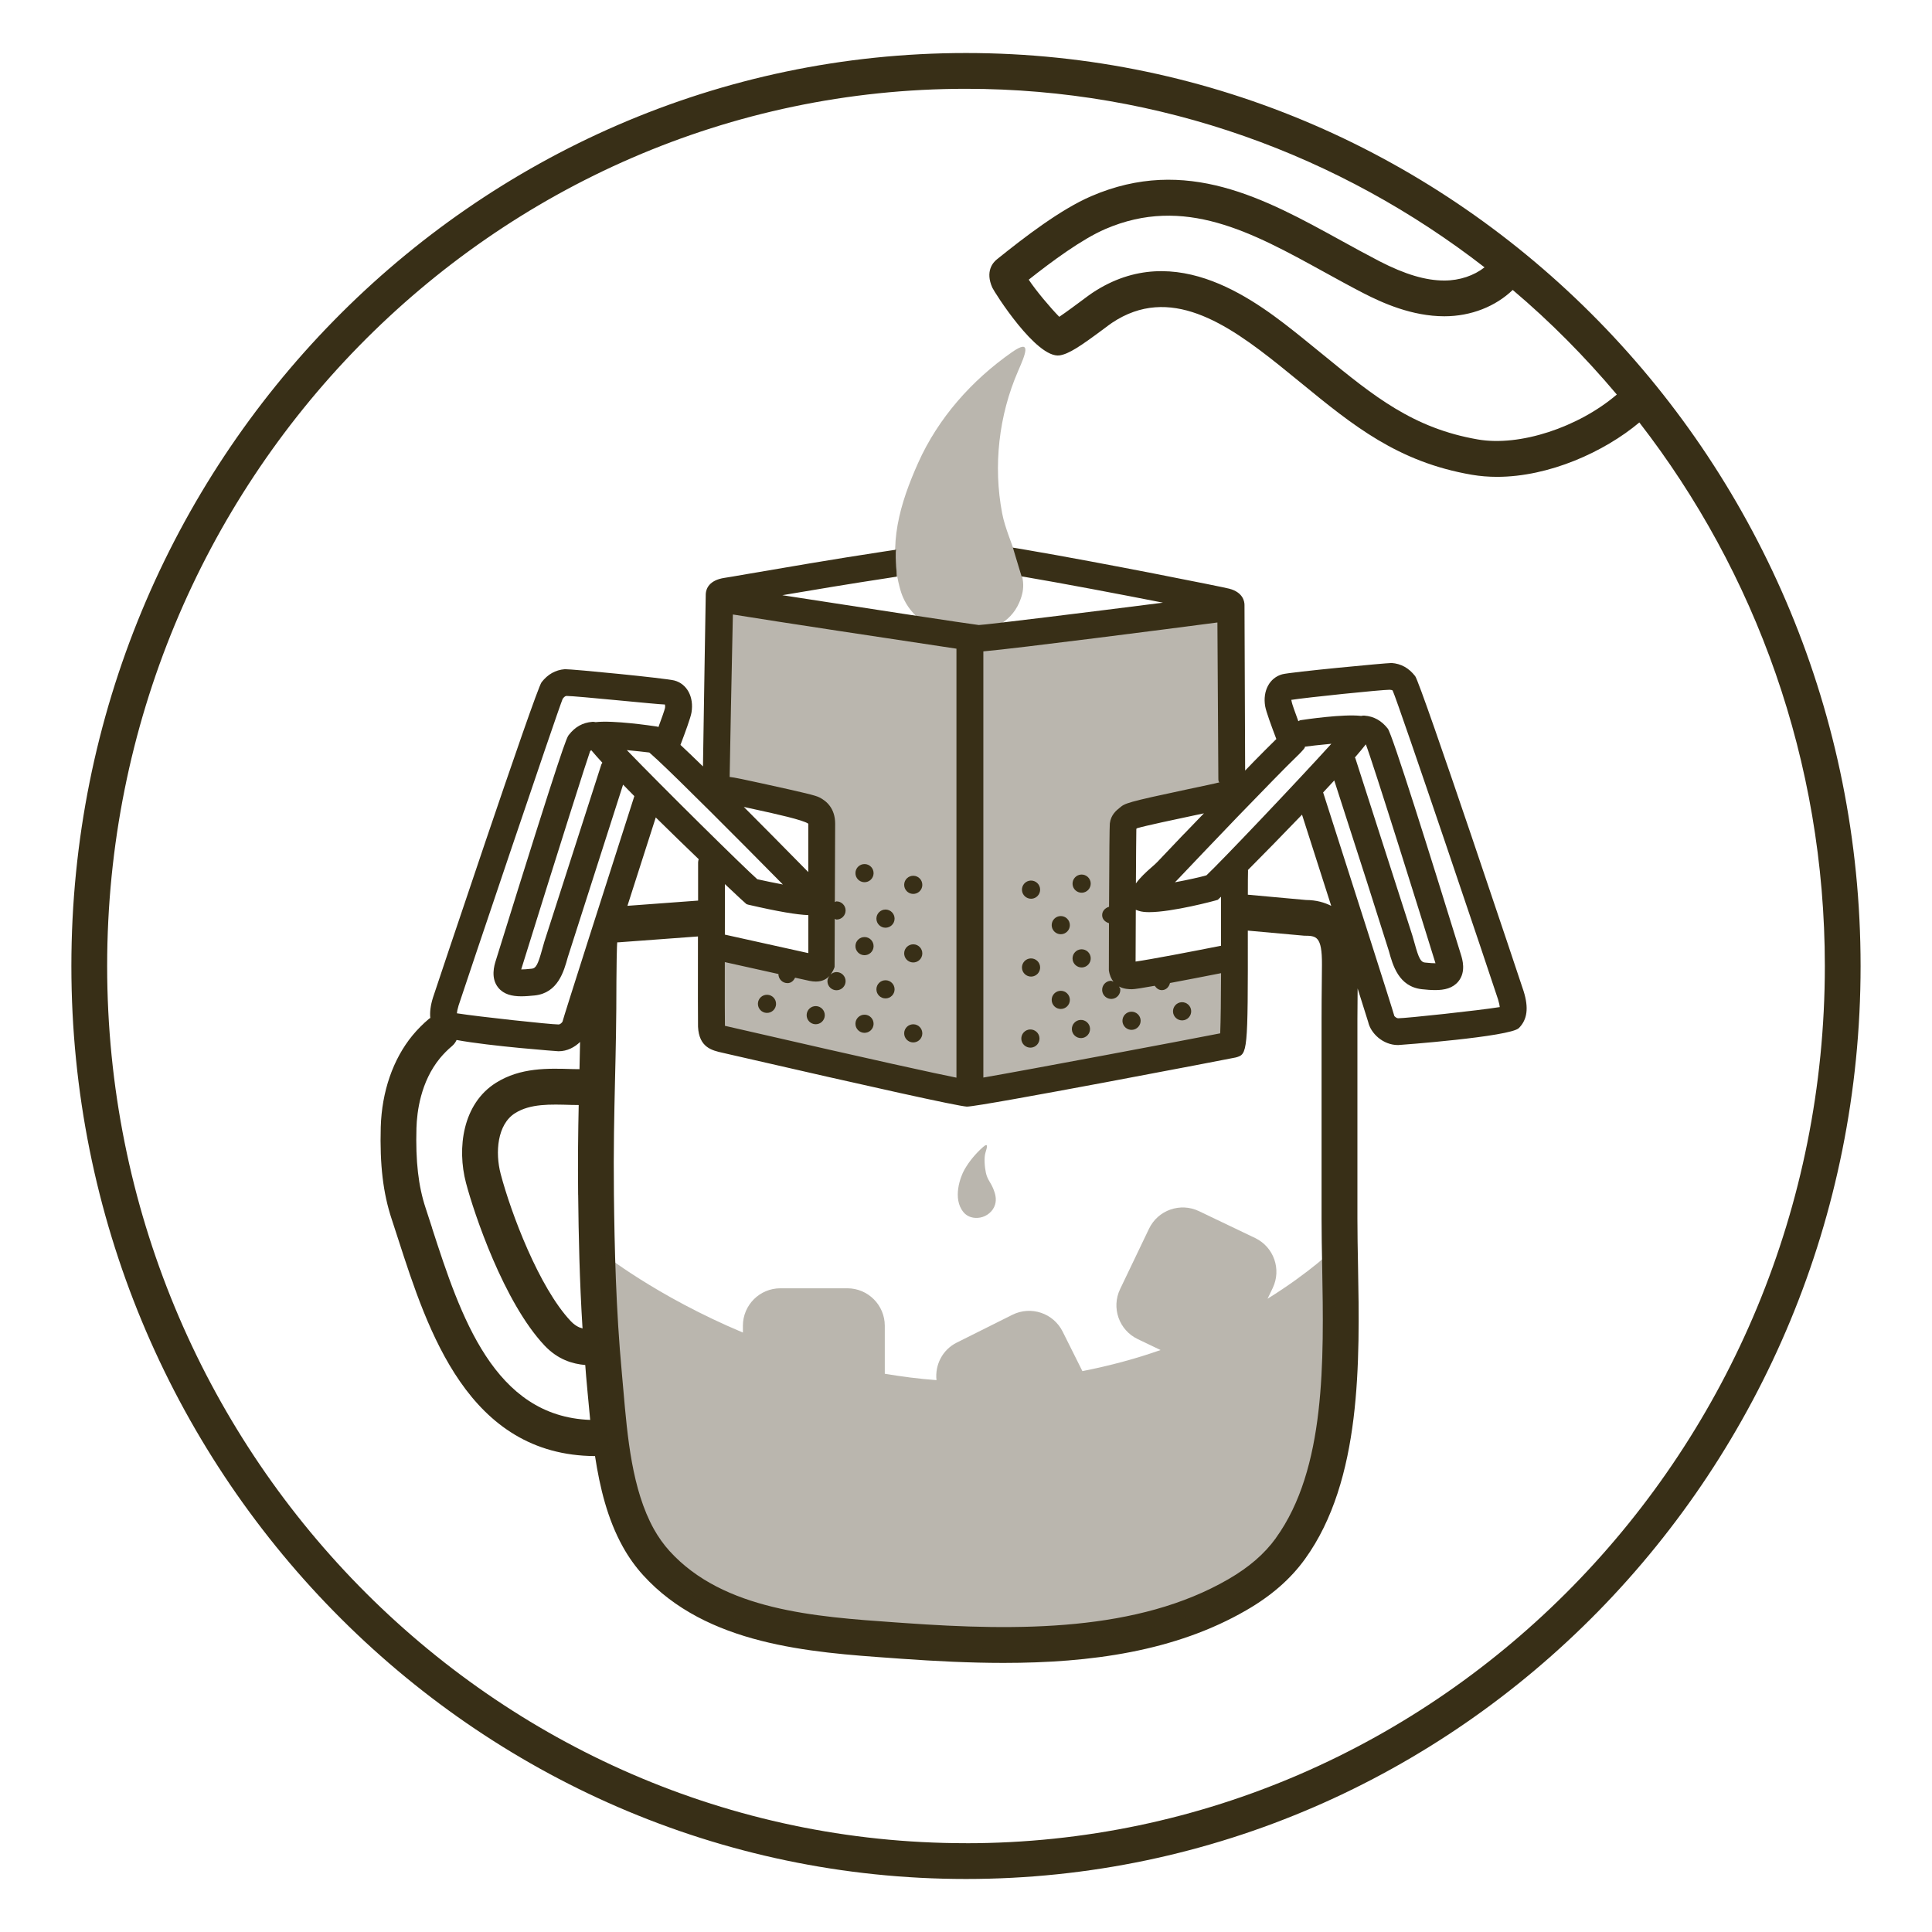
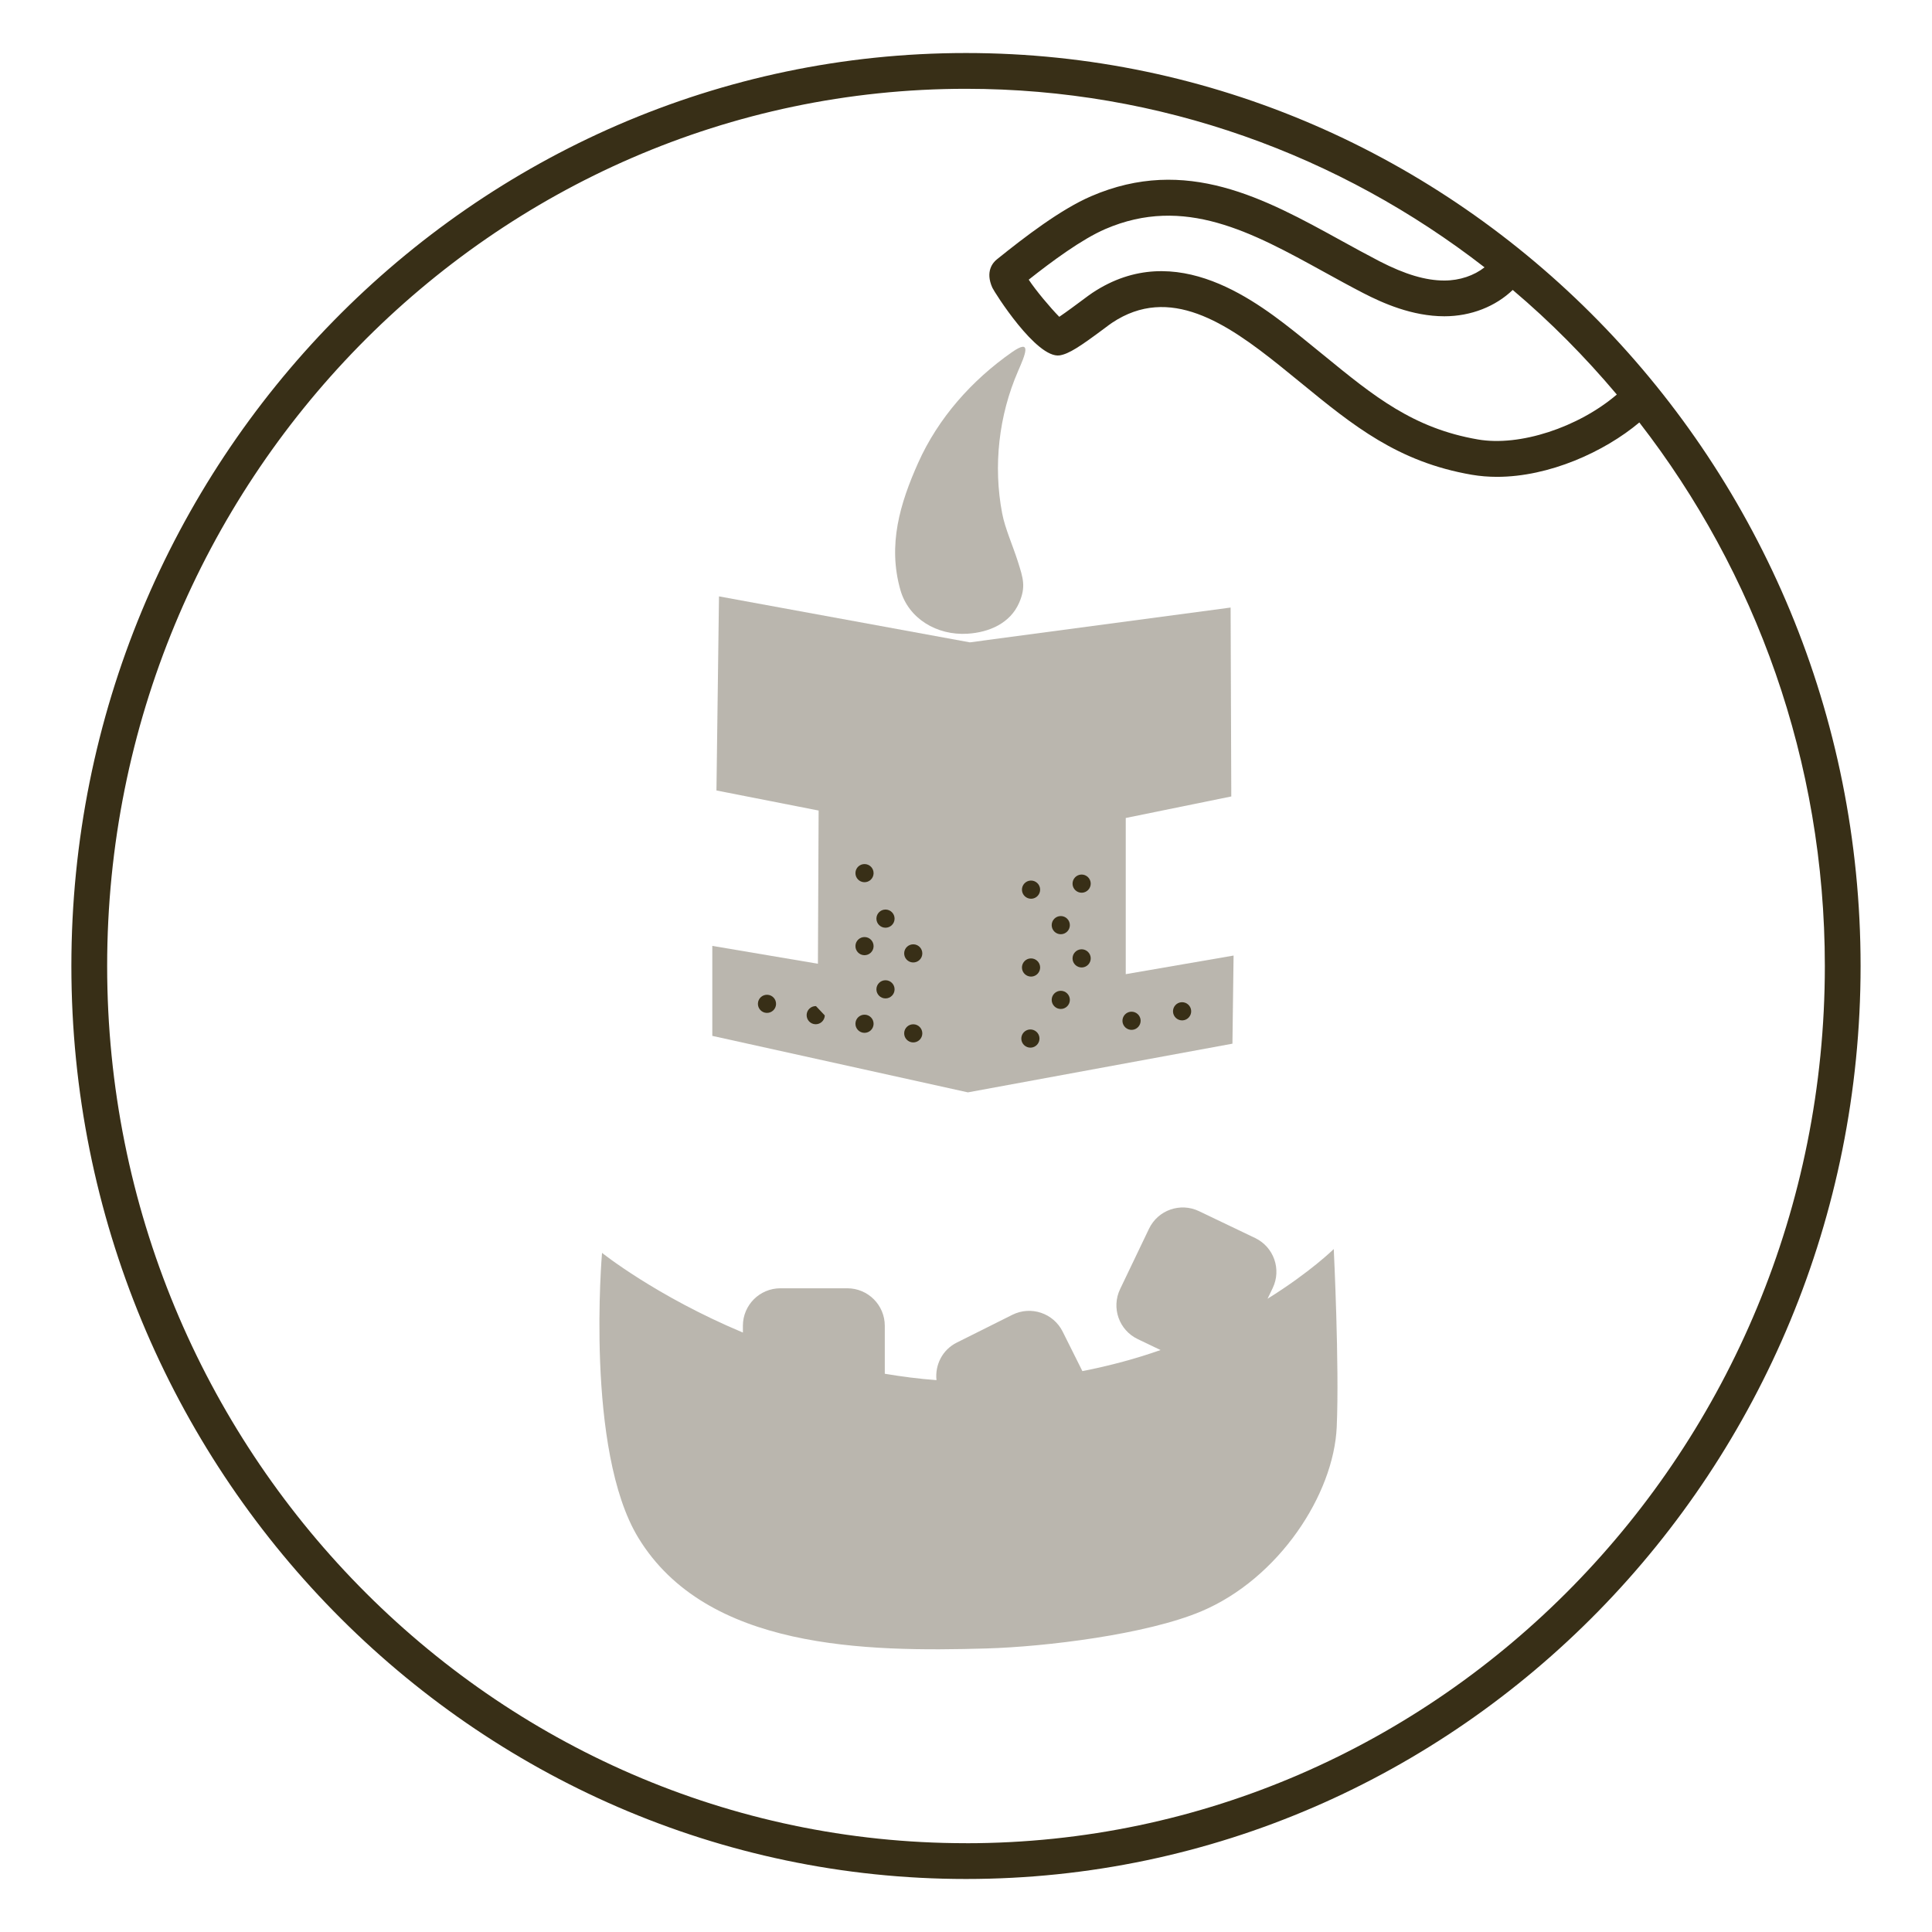
<svg xmlns="http://www.w3.org/2000/svg" viewBox="0 0 54 54" id="Layer_2">
  <defs>
    <style>.cls-1{fill:#382f17;}.cls-2{opacity:.35;}</style>
  </defs>
  <g class="cls-2">
    <polygon points="34.396 16.981 27.108 17.954 20.096 16.669 20.025 22.094 22.881 22.655 22.861 26.937 19.909 26.438 19.909 28.953 27.053 30.532 34.447 29.171 34.479 26.708 31.465 27.228 31.465 22.863 34.415 22.261 34.396 16.981" class="cls-1" />
  </g>
  <g class="cls-2">
-     <path d="M27.765,33.232c-.085-.204-.165-.256-.209-.453-.033-.151-.057-.416-.013-.558.044-.146.093-.304-.073-.156-.204.182-.382.395-.517.633-.106.187-.341.803-.021,1.186.112.134.288.179.462.148.19-.034.362-.175.418-.361.045-.149.012-.295-.047-.438Z" class="cls-1" />
-   </g>
+     </g>
  <g class="cls-2">
    <path d="M28.446,15.684c-.146-.457-.354-.912-.435-1.335-.254-1.328-.095-2.738.445-3.978.194-.446.408-.933-.175-.525-1.119.783-2.058,1.838-2.618,3.09-.509,1.139-.856,2.294-.496,3.556.228.801,1.021,1.273,1.873,1.221.616-.038,1.199-.297,1.447-.869.193-.446.109-.687-.041-1.16Z" class="cls-1" />
  </g>
  <path d="M27,1.482C13.212,1.482,1.995,12.929,1.995,27s11.217,25.518,25.005,25.518,25.004-11.447,25.004-25.518S40.787,1.482,27,1.482ZM45.19,11.028c-1.077.919-2.715,1.458-3.882,1.255-1.812-.312-2.912-1.211-4.306-2.351l-.608-.494c-1.227-.982-3.509-2.813-5.861-1.253-.058.038-.16.113-.285.207-.139.103-.447.333-.641.463-.247-.251-.653-.733-.854-1.038.651-.515,1.487-1.133,2.143-1.416,2.206-.951,4.098.092,6.101,1.194.368.203.736.405,1.107.597.54.278,1.363.648,2.267.648.748,0,1.433-.277,1.91-.736,1.05.887,2.02,1.868,2.909,2.923ZM27,51.518c-13.236,0-24.005-10.999-24.005-24.518S13.764,2.482,27,2.482c5.441,0,10.462,1.862,14.493,4.99-.29.229-.692.369-1.123.369-.522,0-1.097-.171-1.809-.537-.362-.188-.724-.386-1.083-.584-2.126-1.17-4.325-2.381-6.979-1.236-.852.367-1.857,1.138-2.639,1.768-.105.085-.328.331-.124.788.055.124,1.234,1.989,1.882,1.893.259-.041.574-.251,1.227-.737.104-.078.19-.143.239-.175,1.605-1.07,3.196.007,4.685,1.199l.601.488c1.447,1.184,2.698,2.206,4.769,2.562.23.039.466.058.703.058,1.455,0,2.996-.696,3.978-1.52,3.242,4.181,5.185,9.458,5.185,15.193,0,13.519-10.769,24.518-24.004,24.518Z" class="cls-1" />
  <path d="M33.052,28.52c.14-.007.248-.126.242-.266-.007-.14-.126-.248-.266-.242-.14.007-.248.126-.242.266.007.14.126.248.266.242Z" class="cls-1" />
  <path d="M31.639,28.785c.14-.007.248-.126.242-.266-.007-.14-.126-.248-.266-.242-.14.007-.248.126-.242.266.007.14.126.248.266.242Z" class="cls-1" />
-   <path d="M30.225,29.015c.14-.007.248-.126.242-.266-.007-.14-.126-.248-.266-.242-.14.007-.248.126-.242.266.007.14.126.248.266.242Z" class="cls-1" />
  <path d="M28.788,28.774c-.14.007-.248.126-.242.266.007.14.126.248.266.242.14-.007.248-.126.242-.266-.007-.14-.126-.248-.266-.242Z" class="cls-1" />
  <path d="M30.242,27.041c.14-.006.249-.124.244-.264-.006-.14-.124-.249-.264-.244-.14.006-.249.124-.244.264.005.14.124.249.264.244Z" class="cls-1" />
  <path d="M28.828,27.296c.14-.006.249-.124.244-.264-.006-.14-.124-.249-.264-.244-.14.005-.249.124-.244.264.006.14.124.249.264.244Z" class="cls-1" />
  <path d="M29.649,28.201c.14,0,.254-.114.254-.254,0-.14-.114-.254-.254-.254-.14,0-.254.114-.254.254,0,.14.114.254.254.254Z" class="cls-1" />
  <path d="M30.242,24.952c.14-.006.249-.124.244-.264-.006-.14-.124-.249-.264-.244-.14.006-.249.124-.244.264.005.14.124.249.264.244Z" class="cls-1" />
  <path d="M28.828,25.12c.14-.005.249-.124.244-.264-.006-.14-.124-.249-.264-.244-.14.006-.249.124-.244.264.006.14.124.249.264.244Z" class="cls-1" />
  <path d="M29.649,26.112c.14,0,.254-.114.254-.254,0-.14-.114-.254-.254-.254-.14,0-.254.114-.254.254s.114.254.254.254Z" class="cls-1" />
  <path d="M21.445,27.804c-.14-.004-.257.106-.261.246-.004.14.106.257.246.261.14.004.257-.106.261-.246.004-.14-.106-.257-.246-.261Z" class="cls-1" />
-   <path d="M22.807,28.121c-.14-.004-.257.106-.261.246-.004.14.106.257.246.261s.257-.106.261-.246c.004-.14-.106-.257-.246-.261Z" class="cls-1" />
+   <path d="M22.807,28.121c-.14-.004-.257.106-.261.246-.004.14.106.257.246.261s.257-.106.261-.246Z" class="cls-1" />
  <path d="M24.156,28.868c.14.004.257-.106.261-.246.004-.14-.106-.257-.246-.261s-.257.106-.261.246c-.004.14.106.257.246.261Z" class="cls-1" />
  <path d="M25.518,29.136c.14.004.257-.106.261-.246.004-.14-.106-.257-.246-.261-.14-.004-.257.106-.261.246-.004.14.106.257.246.261Z" class="cls-1" />
  <path d="M24.156,26.698c.14.004.257-.106.261-.246.004-.14-.106-.257-.246-.261-.14-.004-.257.106-.261.246-.004.14.106.257.246.261Z" class="cls-1" />
  <path d="M25.518,26.901c.14.004.257-.106.261-.246.004-.14-.106-.257-.246-.261-.14-.004-.257.106-.261.246-.004.14.106.257.246.261Z" class="cls-1" />
  <path d="M24.75,27.906c.14,0,.254-.114.254-.254s-.114-.254-.254-.254-.254.114-.254.254.114.254.254.254Z" class="cls-1" />
  <path d="M24.156,24.658c.14.004.257-.106.261-.246.004-.14-.106-.257-.246-.261-.14-.004-.257.106-.261.246-.004.14.106.257.246.261Z" class="cls-1" />
-   <path d="M25.518,24.985c.14.004.257-.106.261-.246.004-.14-.106-.257-.246-.261-.14-.004-.257.106-.261.246-.004.14.106.257.246.261Z" class="cls-1" />
  <path d="M24.75,25.93c.14,0,.254-.114.254-.254s-.114-.254-.254-.254-.254.114-.254.254.114.254.254.254Z" class="cls-1" />
-   <path d="M39.552,18.895c-.176-.225-.39-.344-.654-.364-.189.002-2.814.252-3.057.315-.355.096-.553.464-.479.895.024.143.18.569.312.915-.21.206-.418.415-.624.625-.083.085-.165.172-.248.257-.005-.904-.018-4.561-.018-4.628,0-.104-.044-.355-.426-.456-.171-.046-3.562-.725-5.678-1.086l-.37-.062.243.803c1.177.2,2.762.502,3.952.736-1.973.251-4.927.617-5.146.625-.187-.018-3.485-.521-5.493-.834.857-.146,1.949-.328,2.926-.476l.278-.044c-.008-.1-.016-.2-.024-.299-.004-.044-.025-.45.005-.454l-.37.056c-1.338.202-2.891.47-3.766.62-.352.061-.591.103-.662.112-.438.065-.519.31-.527.449-.005.082-.059,3.754-.078,4.822-.263-.257-.467-.451-.629-.602.131-.344.285-.763.308-.904.073-.434-.124-.802-.479-.896-.238-.063-2.83-.318-3.059-.316-.265.021-.478.142-.652.365-.164.211-3.007,8.727-3.035,8.813-.069.221-.092.409-.075.572-.01.007-.023.009-.032.018-.173.145-.329.303-.467.47-.543.661-.857,1.57-.886,2.559-.029,1.055.065,1.851.308,2.581l.179.55c.827,2.559,1.955,6.047,5.502,6.066.135.881.347,1.759.775,2.53.162.293.354.562.569.798,1.775,1.955,4.667,2.157,6.99,2.32l.244.018c.942.066,1.894.115,2.838.115,2.43,0,4.802-.321,6.789-1.473.7-.404,1.236-.873,1.639-1.431,1.592-2.206,1.531-5.534,1.482-8.209-.009-.452-.017-.89-.017-1.305v-5.571c0-.288.003-.575.006-.863.17.533.282.889.295.937.068.311.407.646.836.646.029,0,3.131-.23,3.376-.475.236-.237.278-.563.134-1.026-.025-.081-2.871-8.604-3.034-8.814ZM35.584,21.806c.243-.248.485-.495.734-.735.01-.01.026-.028.039-.041.013-.011.022-.023.033-.036.006-.007.01-.011.017-.018.03-.034.093-.105.057-.105.11-.017.429-.052.748-.082-.998,1.101-3.122,3.333-3.492,3.677-.164.048-.531.13-.881.194.021-.02.04-.038.057-.056l.732-.77c.648-.681,1.298-1.357,1.956-2.028ZM38.175,20.804c.188.474,1.591,4.964,1.943,6.105.002.005.003.01.005.014h0c-.062,0-.156-.004-.298-.02-.113-.012-.171-.119-.282-.522-.021-.08-.044-.16-.068-.237l-1.591-4.947c-.003-.009-.01-.016-.014-.025.118-.137.223-.261.306-.368ZM31.74,26.876c.002-.45.004-.954.006-1.446l.087.03c.071.024.17.035.286.035.648,0,1.85-.32,1.918-.345.004-.002.041-.037.091-.086,0,.194,0,.404,0,.639,0,.214,0,.466,0,.731-.812.161-1.942.378-2.389.442ZM33.085,23.317l-.732.77c-.046.049-.108.103-.175.161-.152.133-.31.28-.429.444.004-.729.008-1.333.012-1.526l.019-.016c.214-.066,1.066-.247,1.587-.357.099-.021.192-.041.283-.06-.187.196-.377.389-.564.585ZM34.027,17.396c.006,1,.026,4.212.026,4.351,0,.043,0,.118.036.118h.002c-.109.03-.467.105-.88.192-1.736.369-1.765.394-1.915.52-.092.073-.247.197-.276.438-.008.066-.016.842-.022,2.33-.112.032-.199.125-.192.246.006.11.09.182.19.212-.001.4-.002.828-.003,1.314.02.145.069.245.128.322-.027-.008-.047-.028-.076-.026-.14.008-.247.128-.239.268s.128.247.268.239c.14-.008.247-.128.239-.268-.002-.032-.026-.052-.038-.079.137.073.285.076.366.076.069,0,.306-.037.634-.096.049.072.119.127.212.121.114-.007.188-.094.215-.199.436-.081.945-.18,1.427-.275-.002.681-.009,1.343-.024,1.682-1.096.215-5.279,1.003-6.62,1.236v-11.912c.97-.086,5.22-.634,6.544-.808ZM26.733,18.132v11.989c-.58-.116-2.115-.447-6.196-1.386l-.205-.047c-.026-.006-.05-.011-.07-.016,0-.003,0-.006,0-.01-.004-.082-.004-.878-.003-1.771.314.07.958.213,1.498.333,0,0,0,0,0,.001,0,.14.114.254.254.254.101,0,.171-.067.212-.152.22.049.378.083.406.089.062.013.121.019.174.019.185,0,.306-.074.388-.164-.035.043-.064.093-.064.153,0,.14.114.254.254.254s.254-.114.254-.254-.114-.254-.254-.254c-.066,0-.124.029-.169.07.06-.076.098-.157.115-.213l.005-1.345c.018.004.03.02.049.02.14,0,.254-.114.254-.254s-.114-.254-.254-.254c-.018,0-.03.016-.047.019l.009-2.191c0-.425-.24-.635-.442-.735-.113-.057-.395-.125-1.583-.386-.435-.095-.821-.179-.924-.185,0-.185.067-3.469.09-4.541,1.129.185,4.826.743,6.25.956ZM16.16,33.393c.012,1.122.038,2.401.122,3.739-.12-.034-.224-.095-.332-.209-.884-.938-1.669-3.02-1.956-4.111-.157-.598-.098-1.384.403-1.699.425-.268.982-.248,1.572-.23.07.003.137.001.206.003-.016.748-.026,1.531-.016,2.509ZM16.492,21c.014-.018.022-.022.033-.033.085.102.191.221.311.351-.009.018-.023.032-.029.052l-1.591,4.946c-.024.077-.047.157-.068.238-.111.402-.169.51-.282.521-.142.016-.235.021-.298.021.004-.016.01-.033.016-.053,1.068-3.438,1.85-5.891,1.909-6.044ZM17.52,20.966c.247.023.489.05.628.067.035.029.094.083.151.135.015.017.033.031.051.046.63.584,2.23,2.188,3.532,3.508-.23-.043-.48-.095-.715-.147-.41-.364-2.595-2.521-3.647-3.609ZM20.26,26.123c0-.339,0-.67.001-.955v-.457c.355.335.594.556.604.56l.049.015c.843.195,1.352.279,1.679.292v1.062c-.535-.118-2.166-.48-2.332-.517ZM22.592,24.375c-.719-.731-1.312-1.331-1.802-1.821.105.023.221.049.365.08.487.106,1.302.285,1.437.389v1.352ZM18.327,22.846c.409.404.825.807,1.202,1.169-.007.028-.017.055-.017.086v1.067s0,.002,0,.004l-1.975.146c.265-.828.542-1.694.792-2.471ZM12.816,28.109c.157-.484,2.777-8.263,2.912-8.579.055-.07.078-.075.108-.078h.004c.266,0,2.562.239,2.741.239h.003c.005.012.01.052.003.097-.013.062-.09.281-.183.532-.025-.01-.044-.014-.062-.016-.14-.021-1.199-.177-1.693-.12-.031-.004-.061-.012-.096-.008-.266.021-.48.14-.654.365-.06.077-.135.173-2.045,6.319-.036.117-.148.477.074.747.155.188.384.24.643.24.119,0,.245-.011.374-.024.65-.069.815-.671.925-1.069l1.545-4.823c.102.105.206.211.315.321-.747,2.329-1.988,6.203-2.008,6.304-.011.021-.06.078-.11.078-.232,0-2.254-.219-2.842-.312.004-.045.016-.113.046-.212ZM12.078,34.323l-.181-.556c-.204-.615-.283-1.307-.257-2.24.013-.444.114-1.289.658-1.951.1-.12.211-.233.335-.337.058-.048.099-.107.129-.171.95.176,2.826.315,2.849.315.243,0,.45-.112.602-.26-.005.261-.01.514-.016.761-.066-.002-.13,0-.197-.003-.679-.021-1.452-.048-2.138.384-.933.586-1.093,1.828-.837,2.799.225.854,1.057,3.336,2.195,4.544.373.395.781.513,1.138.545.009.107.015.212.025.319l.042.467c.021.243.046.496.071.748-2.689-.097-3.622-2.895-4.42-5.364ZM35.663,42.988c-.319.442-.753.818-1.329,1.151-2.525,1.463-5.843,1.454-9.056,1.225l-.244-.017c-2.257-.158-4.814-.338-6.32-1.995-.164-.181-.311-.387-.437-.612-.613-1.104-.741-2.583-.854-3.888l-.042-.473c-.166-1.781-.205-3.526-.222-4.998-.014-1.28.009-2.222.031-3.193.02-.824.039-1.67.039-2.757,0-.178.01-1.093.025-1.093.013,0,.025,0,.038,0l2.216-.164c-.002,1.379-.002,2.422.002,2.523.028.581.39.663.688.729l.169.039c4.143.953,6.381,1.446,6.653,1.465h.007c.389,0,7.461-1.359,7.515-1.374.329-.094.339-.107.335-3.545l1.574.142c.335.003.503.004.498.81l-.004.454c-.004.357-.007.715-.007,1.072v5.571c0,.421.008.864.017,1.323.048,2.657.104,5.67-1.293,7.604ZM36.502,25.155l-1.616-.147s-.005.001-.008.001c0-.325.001-.576.005-.672,0-.007-.003-.013-.003-.02.433-.436.976-.988,1.512-1.547.259.807.546,1.705.816,2.549-.188-.094-.41-.162-.706-.164ZM39.077,28.46c-.051,0-.1-.057-.104-.06-.028-.125-1.374-4.326-1.991-6.251.108-.115.21-.226.311-.335l.917,2.846.609,1.92c.109.397.274.999.926,1.069.127.014.252.024.371.024.26,0,.489-.052.645-.241.223-.271.11-.629.074-.745-.863-2.794-1.918-6.157-2.045-6.321-.176-.225-.39-.344-.654-.364-.034-.004-.062.004-.093.008-.492-.058-1.556.098-1.697.12-.021.003-.037.022-.057.028-.095-.256-.174-.481-.186-.542-.004-.022-.005-.043-.013-.054.43-.068,2.514-.283,2.749-.283h.003c.042.003.065.008.082.019.165.36,2.783,8.123,2.947,8.636.031.102.044.171.048.214-.586.095-2.608.312-2.842.313Z" class="cls-1" />
  <g class="cls-2">
    <path d="M37.276,34.914s-.648.64-1.847,1.386l.144-.3c.25-.522.03-1.147-.492-1.397l-1.569-.751c-.522-.25-1.147-.03-1.397.492l-.808,1.687c-.25.522-.03,1.147.492,1.397l.639.306c-.665.234-1.397.435-2.185.589l-.552-1.105c-.259-.518-.888-.727-1.405-.469l-1.556.778c-.402.201-.611.626-.565,1.048-.496-.036-.976-.1-1.445-.178v-1.341c0-.579-.469-1.048-1.048-1.048h-1.87c-.579,0-1.048.469-1.048,1.048v.189c-2.428-1.017-3.937-2.227-3.937-2.227,0,0-.48,5.513,1.016,7.966,1.907,3.126,6.356,3.188,9.729,3.091,1.655-.048,4.477-.392,6.007-1.039,2.162-.914,3.7-3.263,3.783-5.154.076-1.724-.083-4.967-.083-4.967Z" class="cls-1" />
  </g>
</svg>